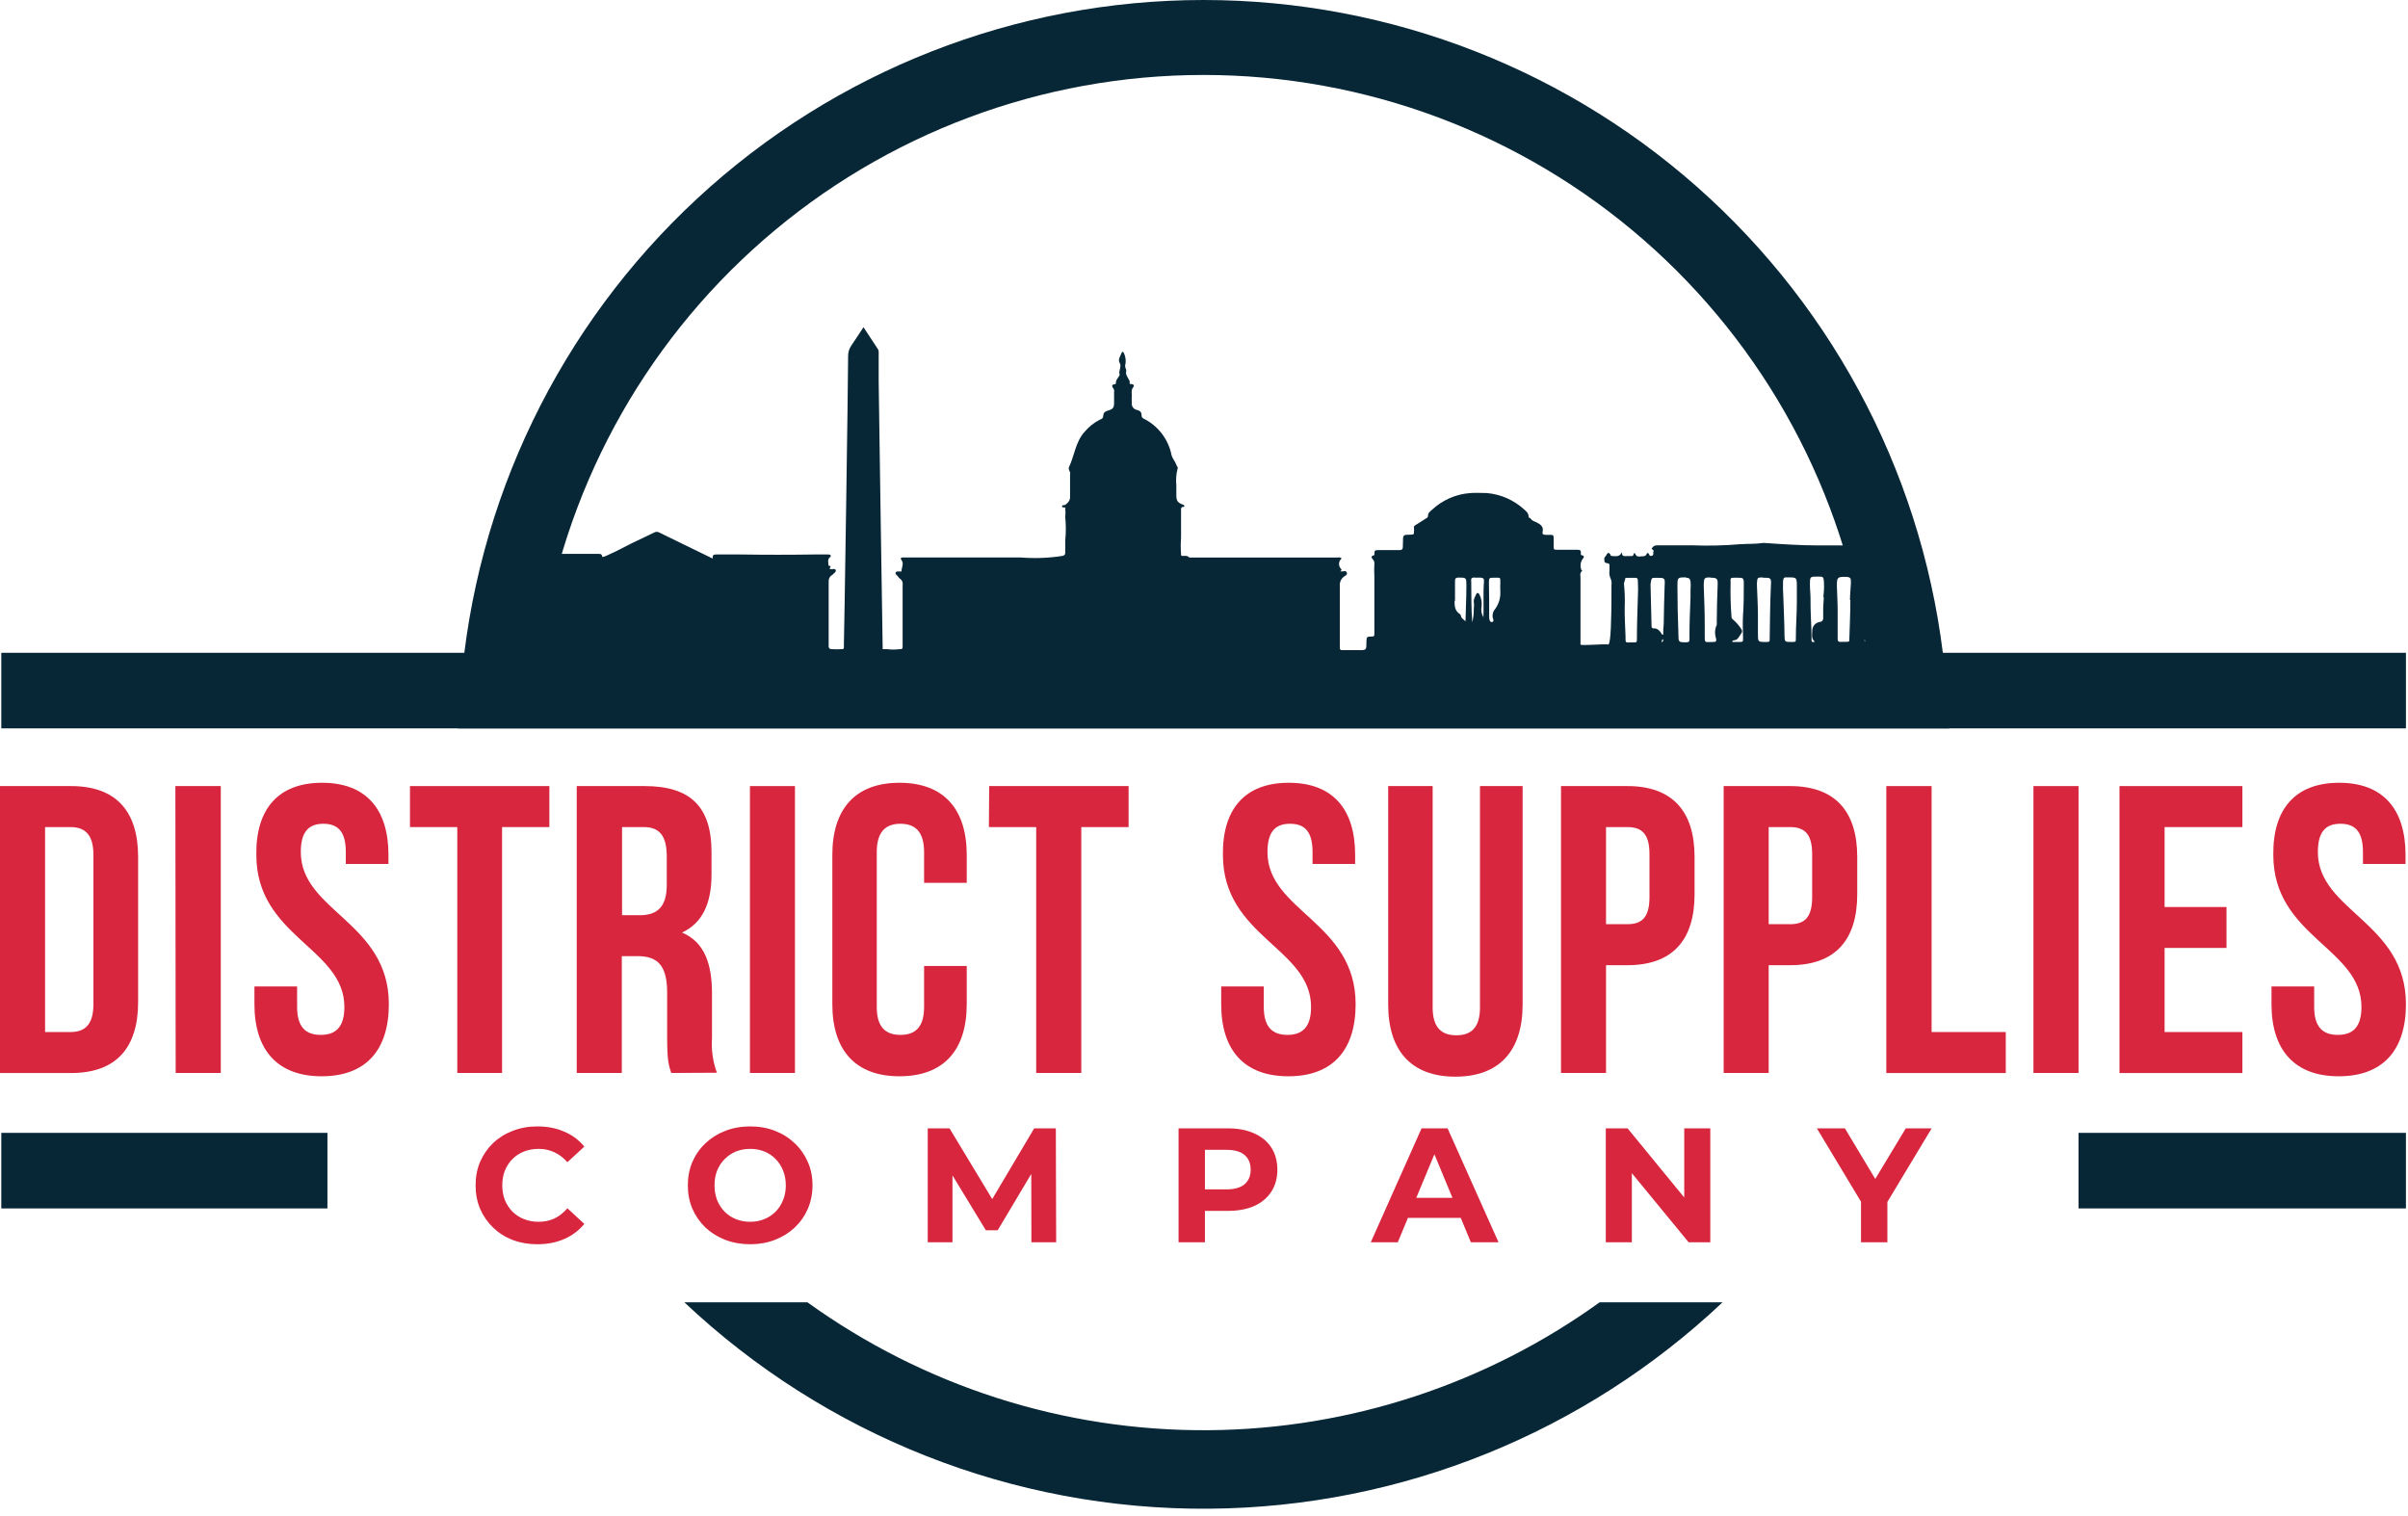
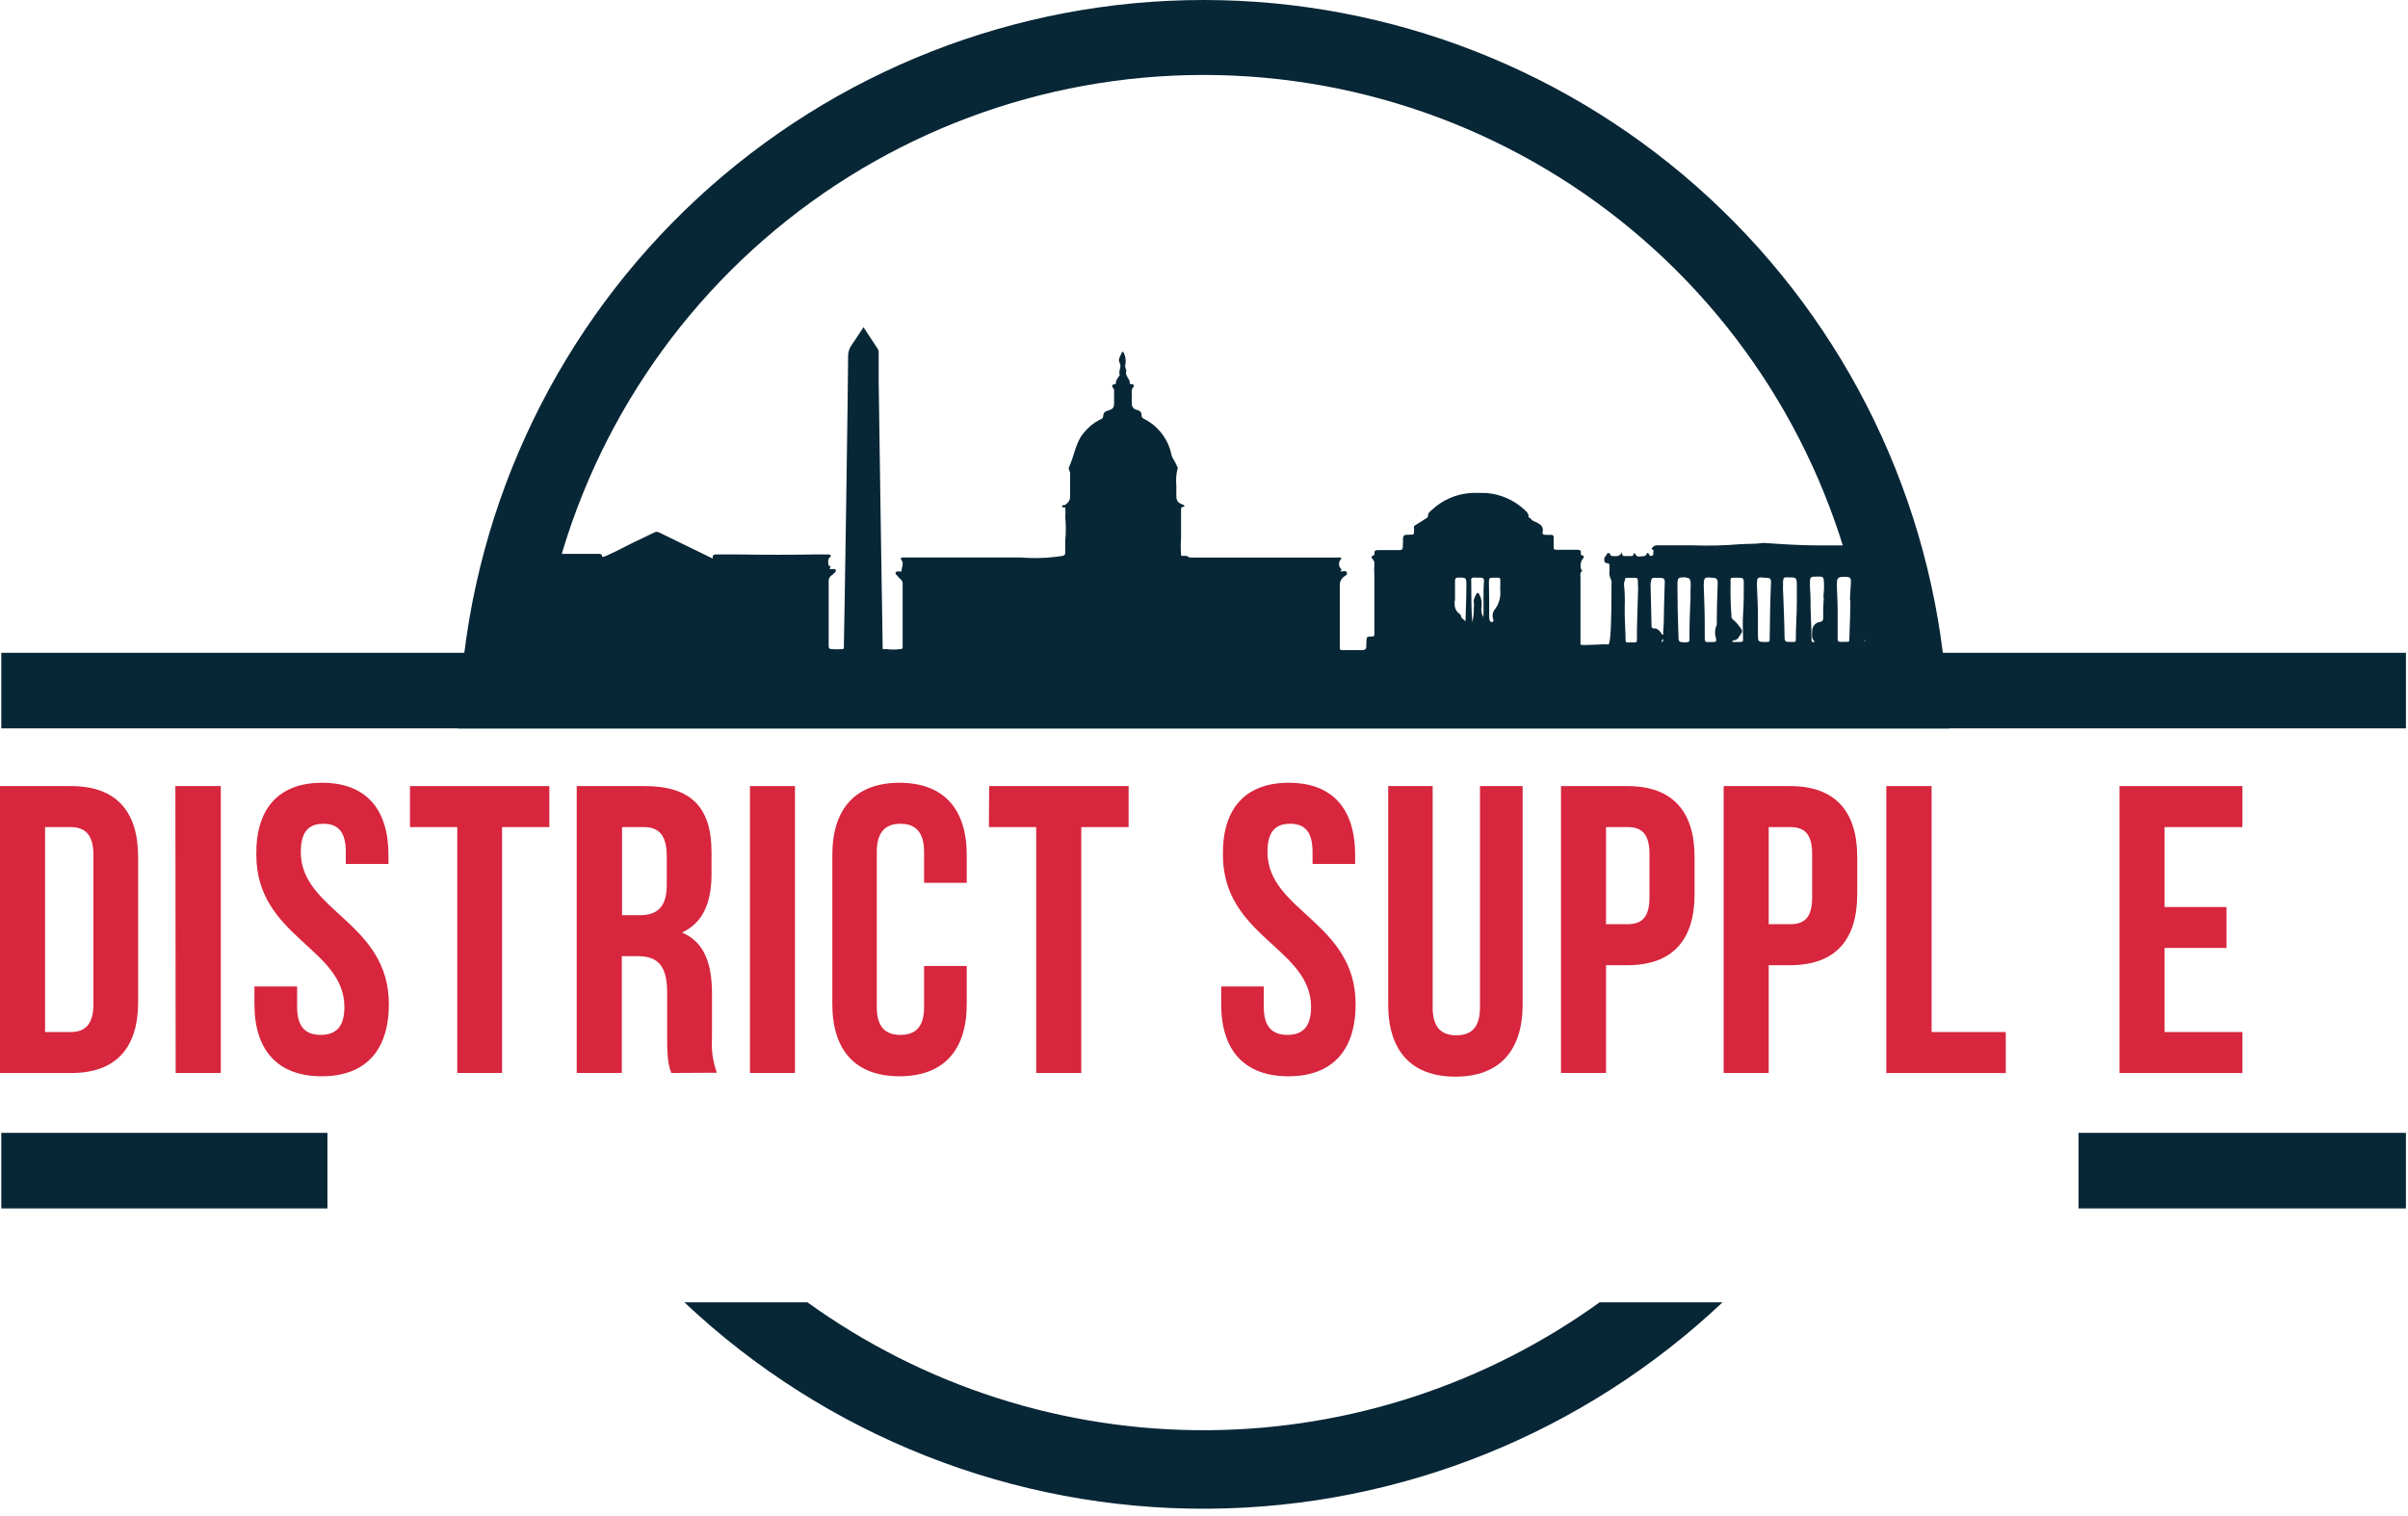
<svg xmlns="http://www.w3.org/2000/svg" width="162" height="102" viewBox="0 0 162 102" fill="none">
  <path d="M125.854 42.872H125.914V42.736C125.914 42.111 125.913 41.487 125.87 40.873L125.327 40.791C125.327 40.216 125.3 39.661 125.327 39.108C125.327 38.923 125.398 38.841 125.589 38.868H125.734C125.674 38.141 125.599 37.413 125.501 36.696H122.346C121.14 36.696 119.939 36.614 118.739 36.533C118.683 36.525 118.626 36.525 118.57 36.533C118.087 36.609 117.602 36.576 117.119 36.614H117.067C115.999 36.705 114.926 36.73 113.855 36.69C113.084 36.69 112.313 36.69 111.542 36.69C111.416 36.69 111.286 36.69 111.189 36.815C111.09 36.94 111.086 36.908 111.189 36.978C111.291 37.049 111.229 37.103 111.223 37.168C111.223 37.233 111.262 37.353 111.137 37.391C111.011 37.429 110.977 37.391 110.934 37.282C110.891 37.174 110.788 37.19 110.772 37.282C110.751 37.375 110.627 37.434 110.517 37.424C110.408 37.413 110.159 37.516 110.056 37.342C109.953 37.168 109.947 37.163 109.878 37.342C109.878 37.407 109.801 37.413 109.745 37.413H109.44C109.282 37.413 109.098 37.462 109.12 37.141C108.951 37.511 108.675 37.407 108.436 37.407C108.354 37.407 108.344 37.337 108.318 37.272C108.291 37.206 108.176 37.163 108.111 37.272C108.078 37.34 108.035 37.404 107.985 37.462C107.899 37.538 107.937 37.652 107.937 37.749C107.937 37.847 108.051 37.891 108.153 37.896C108.256 37.901 108.28 37.967 108.28 38.054C108.28 38.141 108.28 38.276 108.28 38.385C108.25 38.584 108.282 38.787 108.372 38.966C108.418 39.082 108.431 39.207 108.414 39.33C108.414 40.167 108.415 41.003 108.382 41.84C108.382 42.242 108.323 43.388 108.197 43.361C107.964 43.306 106.329 43.464 106.329 43.361C106.329 42.654 106.329 41.188 106.329 40.503C106.329 39.96 106.329 39.417 106.329 38.874C106.329 38.733 106.274 38.581 106.393 38.461C106.512 38.342 106.393 38.39 106.393 38.352C106.342 38.231 106.323 38.098 106.337 37.967C106.351 37.836 106.399 37.711 106.475 37.603C106.557 37.511 106.627 37.391 106.405 37.353C106.346 37.353 106.347 37.266 106.353 37.212C106.38 36.995 106.25 36.984 106.086 36.989H104.809C104.522 36.989 104.523 36.989 104.523 36.69V36.147C104.523 36.038 104.473 35.984 104.364 35.984H103.973C103.832 35.984 103.746 35.935 103.779 35.794C103.865 35.425 103.636 35.278 103.36 35.137C103.235 35.072 103.082 35.05 102.995 34.914C102.909 34.778 102.828 34.882 102.839 34.767C102.839 34.518 102.67 34.393 102.518 34.257C101.827 33.631 100.947 33.249 100.018 33.171C99.648 33.171 99.281 33.143 98.933 33.171C97.958 33.237 97.036 33.641 96.325 34.311C96.2 34.42 96.054 34.523 96.07 34.724C96.07 34.822 95.977 34.849 95.922 34.887C95.71 35.017 95.509 35.164 95.302 35.283C95.096 35.403 95.112 35.414 95.128 35.55C95.149 35.685 95.128 35.664 95.128 35.718C95.128 35.962 95.128 35.962 94.883 35.973C94.384 35.973 94.384 35.973 94.384 36.517C94.384 37.06 94.384 37.011 93.873 37.011H92.732C92.57 37.011 92.446 37.011 92.468 37.239C92.468 37.277 92.466 37.353 92.433 37.358C92.146 37.434 92.32 37.57 92.395 37.679C92.447 37.752 92.471 37.84 92.462 37.929C92.445 38.211 92.445 38.494 92.462 38.776C92.462 40.036 92.462 41.296 92.462 42.578C92.462 42.817 92.46 42.817 92.227 42.828C91.993 42.839 91.934 42.828 91.928 43.127V43.198C91.928 43.741 91.928 43.741 91.423 43.741H90.272C90.18 43.741 90.136 43.686 90.136 43.594C90.136 43.502 90.136 43.458 90.136 43.393C90.136 42.062 90.136 40.731 90.136 39.401C90.129 39.288 90.149 39.176 90.194 39.073C90.24 38.97 90.309 38.88 90.397 38.809C90.479 38.738 90.679 38.684 90.603 38.515C90.527 38.347 90.386 38.461 90.272 38.445C90.24 38.439 90.207 38.439 90.174 38.445C90.174 38.38 90.306 38.396 90.228 38.287C90.18 38.24 90.143 38.182 90.118 38.12C90.093 38.056 90.081 37.989 90.084 37.922C90.087 37.854 90.104 37.788 90.134 37.727C90.164 37.667 90.208 37.613 90.26 37.57C90.158 37.467 90.032 37.511 89.924 37.511C88.712 37.511 87.507 37.511 86.301 37.511C84.253 37.511 82.21 37.511 80.168 37.511C80.115 37.511 80.032 37.511 80.01 37.511C79.895 37.369 79.75 37.402 79.609 37.402C79.467 37.402 79.45 37.402 79.456 37.272C79.428 36.91 79.428 36.547 79.456 36.185V34.306C79.456 34.203 79.457 34.099 79.609 34.105C79.617 34.106 79.626 34.106 79.635 34.103C79.643 34.101 79.65 34.097 79.657 34.091C79.663 34.086 79.669 34.078 79.673 34.071C79.676 34.062 79.677 34.054 79.677 34.045C79.677 33.996 79.646 33.974 79.603 33.958C79.222 33.822 79.139 33.703 79.139 33.312C79.139 33.089 79.139 32.861 79.139 32.644C79.1 32.267 79.129 31.886 79.226 31.519C79.265 31.438 79.176 31.378 79.156 31.308C79.069 31.058 78.88 30.862 78.815 30.612C78.71 30.089 78.487 29.598 78.163 29.174C77.839 28.75 77.423 28.406 76.946 28.168C76.9 28.15 76.86 28.118 76.834 28.076C76.808 28.033 76.796 27.984 76.8 27.934C76.8 27.717 76.685 27.625 76.479 27.576C76.377 27.557 76.287 27.501 76.225 27.419C76.162 27.336 76.132 27.233 76.142 27.131C76.132 26.95 76.132 26.768 76.142 26.587C76.142 26.408 76.093 26.223 76.245 26.044C76.31 25.979 76.288 25.843 76.13 25.843C75.972 25.843 75.994 25.811 76.004 25.724C76.025 25.637 75.929 25.523 75.88 25.425C75.83 25.327 75.702 25.142 75.771 24.958C75.775 24.891 75.757 24.825 75.721 24.768C75.686 24.666 75.686 24.555 75.721 24.453C75.754 24.209 75.714 23.961 75.603 23.741C75.603 23.676 75.477 23.632 75.457 23.741C75.387 23.964 75.18 24.165 75.332 24.425C75.484 24.686 75.217 24.969 75.332 25.224C75.323 25.245 75.311 25.265 75.298 25.284C75.206 25.441 75.054 25.577 75.076 25.789C75.076 25.789 75.036 25.849 75.01 25.854C74.787 25.854 74.776 25.984 74.907 26.136C74.95 26.202 74.966 26.282 74.951 26.359V27.103C74.951 27.429 74.881 27.516 74.57 27.614C74.386 27.668 74.235 27.728 74.224 27.956C74.203 28.184 74.12 28.173 73.989 28.238C73.59 28.441 73.238 28.724 72.953 29.07C72.35 29.748 72.284 30.661 71.914 31.438C71.838 31.601 72.05 31.742 71.99 31.916C71.988 31.939 71.988 31.963 71.99 31.986C71.99 32.454 71.99 32.926 71.99 33.393C71.997 33.48 71.984 33.568 71.95 33.648C71.916 33.728 71.863 33.799 71.796 33.855C71.72 33.926 71.654 34.002 71.535 33.991C71.525 33.988 71.514 33.988 71.503 33.991C71.493 33.993 71.483 33.998 71.475 34.005C71.467 34.012 71.46 34.02 71.455 34.03C71.451 34.04 71.449 34.051 71.449 34.061C71.449 34.143 71.514 34.132 71.567 34.143H71.633C71.693 34.143 71.703 34.143 71.666 34.203C71.687 34.398 71.687 34.594 71.666 34.789C71.717 35.311 71.717 35.837 71.666 36.359C71.666 36.641 71.666 36.902 71.666 37.196C71.666 37.315 71.613 37.364 71.471 37.402C70.541 37.547 69.597 37.582 68.658 37.505C66.116 37.505 63.585 37.505 61.054 37.505C60.953 37.5 60.85 37.5 60.749 37.505C60.63 37.505 60.548 37.543 60.651 37.684C60.83 37.929 60.651 38.173 60.651 38.418C60.651 38.483 60.607 38.445 60.591 38.45H60.39C60.363 38.446 60.333 38.451 60.308 38.465C60.284 38.478 60.265 38.5 60.254 38.526C60.245 38.553 60.246 38.582 60.256 38.609C60.266 38.636 60.284 38.658 60.308 38.673C60.394 38.749 60.459 38.874 60.547 38.934C60.614 38.977 60.667 39.039 60.699 39.113C60.731 39.186 60.74 39.268 60.725 39.346C60.725 40.699 60.725 42.062 60.725 43.398V43.529C60.725 43.621 60.694 43.675 60.591 43.675H60.509C60.233 43.712 59.953 43.712 59.677 43.675H59.623H59.384C59.351 42.046 59.14 27.657 59.113 25.664C59.113 25.023 59.113 24.387 59.113 23.752C59.125 23.662 59.107 23.571 59.063 23.491L58.091 22.014C57.809 22.443 57.548 22.85 57.277 23.241C57.13 23.453 57.053 23.706 57.058 23.964C57.058 25.68 56.799 42.785 56.772 43.442C56.772 43.523 56.81 43.621 56.702 43.675H56.641C56.424 43.689 56.207 43.689 55.99 43.675H55.926C55.88 43.676 55.836 43.658 55.803 43.627C55.771 43.595 55.751 43.552 55.749 43.507C55.749 43.426 55.749 43.35 55.749 43.268C55.749 41.899 55.749 40.525 55.749 39.145C55.74 39.06 55.754 38.974 55.789 38.895C55.825 38.817 55.882 38.75 55.952 38.7C55.985 38.7 56.038 38.657 56.054 38.619C56.075 38.581 56.266 38.488 56.228 38.363C56.189 38.238 56.033 38.298 55.93 38.293C55.827 38.287 55.777 38.293 55.859 38.168C55.942 38.043 55.719 38.103 55.729 38.005C55.75 37.907 55.636 37.641 55.837 37.489C55.946 37.407 55.891 37.309 55.745 37.304H54.811C53.149 37.33 51.487 37.33 49.825 37.304C49.816 37.308 49.805 37.31 49.795 37.31C49.785 37.31 49.774 37.308 49.765 37.304C49.254 37.304 48.738 37.304 48.227 37.304C48.042 37.304 47.918 37.304 47.95 37.581L45.777 36.522L44.897 36.093L44.356 35.827C44.304 35.797 44.243 35.782 44.183 35.782C44.123 35.782 44.065 35.797 44.013 35.827C43.519 36.071 43.024 36.299 42.529 36.538C42.035 36.777 41.503 37.081 40.982 37.304C40.861 37.363 40.739 37.416 40.613 37.462C40.559 37.462 40.505 37.5 40.505 37.407C40.505 37.315 40.417 37.266 40.318 37.266H40.118C39.449 37.266 38.777 37.266 38.109 37.266H36.337C36.121 39.069 36.013 40.882 36.012 42.698C36.012 43.578 36.038 44.447 36.094 45.316H125.836C125.879 44.604 125.906 43.882 125.906 43.143C125.868 43.143 125.832 43.133 125.798 43.116C125.716 43.084 125.732 42.893 125.798 42.844L125.854 42.872ZM119.966 39.069C119.966 38.896 120.043 38.82 120.216 38.847H120.411C120.835 38.847 120.878 38.885 120.884 39.325C120.884 39.765 120.884 40.129 120.884 40.531C120.884 41.334 120.814 42.133 120.818 42.942C120.818 43.187 120.818 43.187 120.557 43.192C120.052 43.192 120.063 43.192 120.052 42.709C120.052 41.943 120.003 41.172 119.976 40.21C119.949 39.823 119.943 39.435 119.956 39.048L119.966 39.069ZM118.593 38.868H118.635C119.107 38.868 119.178 38.868 119.14 39.368C119.086 40.558 119.074 41.753 119.058 42.942C119.058 43.187 119.059 43.187 118.809 43.192C118.266 43.192 118.266 43.192 118.266 42.649V41.449C118.266 40.764 118.226 40.085 118.2 39.406C118.2 39.352 118.2 39.298 118.2 39.238C118.22 38.868 118.232 38.847 118.591 38.847L118.593 38.868ZM116.419 39.151C116.419 38.868 116.419 38.868 116.734 38.868H116.87C117.272 38.868 117.321 38.868 117.315 39.292C117.315 39.982 117.315 40.672 117.265 41.367C117.226 41.91 117.265 42.41 117.265 42.937C117.265 43.187 117.267 43.187 117.001 43.192H116.544C116.539 43.174 116.539 43.156 116.544 43.138C116.544 43.138 116.593 43.084 116.614 43.084C116.934 43.084 117.005 42.79 117.157 42.595C117.185 42.558 117.199 42.513 117.199 42.467C117.199 42.421 117.185 42.376 117.157 42.339C117.008 42.102 116.825 41.888 116.614 41.704C116.548 41.65 116.5 41.617 116.489 41.525C116.428 40.728 116.408 39.928 116.429 39.129L116.419 39.151ZM115.05 38.868H115.09C115.503 38.868 115.573 38.923 115.557 39.336C115.524 40.194 115.497 41.052 115.497 41.91C115.508 41.953 115.508 41.998 115.497 42.041C115.364 42.323 115.346 42.647 115.447 42.942C115.49 43.154 115.448 43.198 115.23 43.192C114.644 43.192 114.687 43.301 114.687 42.649C114.687 42.41 114.687 42.182 114.687 41.943C114.687 41.112 114.65 40.275 114.621 39.439C114.621 39.385 114.621 39.33 114.621 39.276C114.641 38.879 114.675 38.847 115.062 38.847L115.05 38.868ZM113.42 38.868C113.621 38.868 113.693 38.928 113.731 39.113C113.75 39.293 113.75 39.476 113.731 39.656C113.731 39.825 113.731 39.987 113.731 40.199C113.692 41.106 113.654 42.046 113.661 42.997C113.661 43.154 113.629 43.208 113.46 43.214C112.917 43.214 112.917 43.214 112.917 42.671C112.874 41.584 112.851 40.498 112.851 39.412C112.851 38.836 112.872 38.847 113.438 38.841L113.42 38.868ZM111.058 39.167C111.118 38.874 111.118 38.874 111.417 38.874H111.483C111.989 38.874 112.027 38.874 111.989 39.417C111.956 40.27 111.945 41.128 111.928 41.986C111.903 42.224 111.891 42.464 111.894 42.703C111.769 42.703 111.769 42.595 111.726 42.546C111.607 42.405 111.489 42.258 111.261 42.28C111.152 42.28 111.109 42.231 111.109 42.122L111.042 39.352C111.04 39.28 111.051 39.208 111.074 39.14L111.058 39.167ZM111.83 43.192C111.83 43.192 111.78 43.192 111.776 43.192C111.776 43.192 111.803 43.062 111.868 42.997C111.901 43.045 111.922 43.116 111.846 43.165L111.83 43.192ZM109.326 38.955C109.326 38.868 109.411 38.879 109.477 38.874C109.645 38.874 109.808 38.874 109.982 38.874C110.156 38.874 110.173 38.907 110.188 39.059C110.21 39.435 110.21 39.812 110.188 40.188C110.162 41.117 110.124 42.041 110.124 42.964C110.124 43.214 110.122 43.225 109.862 43.219C109.286 43.219 109.373 43.322 109.356 42.736C109.336 42.149 109.288 41.405 109.304 40.84C109.325 40.275 109.303 39.754 109.254 39.303C109.254 39.135 109.336 39.042 109.34 38.928L109.326 38.955ZM100.168 39.184C100.168 38.89 100.201 38.863 100.505 38.868C100.999 38.868 100.929 38.809 100.934 39.287C100.926 39.442 100.926 39.598 100.934 39.754C100.969 40.23 100.818 40.7 100.515 41.068C100.458 41.158 100.424 41.26 100.415 41.366C100.405 41.472 100.421 41.578 100.461 41.677C100.461 41.742 100.505 41.812 100.409 41.84C100.391 41.847 100.372 41.851 100.353 41.851C100.333 41.851 100.314 41.846 100.296 41.838C100.279 41.83 100.263 41.818 100.25 41.803C100.238 41.789 100.23 41.771 100.224 41.753C100.195 41.667 100.181 41.577 100.184 41.487V40.319L100.168 39.184ZM99.222 38.863H99.591C99.786 38.863 99.852 38.939 99.835 39.129C99.77 39.977 99.836 40.824 99.793 41.698C99.793 41.622 99.793 41.552 99.793 41.519C99.663 41.298 99.621 41.037 99.675 40.786C99.708 40.506 99.652 40.223 99.517 39.977C99.463 39.873 99.363 39.857 99.314 39.977C99.265 40.096 99.119 40.297 99.152 40.52C99.185 40.742 99.152 40.813 99.152 40.954C99.154 41.263 99.12 41.572 99.049 41.872C98.967 40.922 98.996 40.042 98.979 39.156C98.947 38.907 99.001 38.858 99.198 38.852L99.222 38.863ZM97.887 40.427C97.887 39.982 97.887 39.537 97.887 39.091C97.887 38.923 97.936 38.863 98.109 38.858C98.652 38.858 98.653 38.858 98.653 39.401C98.653 40.178 98.613 40.954 98.592 41.802C98.451 41.655 98.305 41.601 98.284 41.432C98.282 41.411 98.276 41.39 98.266 41.371C98.255 41.353 98.241 41.336 98.224 41.324C97.859 41.085 97.853 40.759 97.859 40.416L97.887 40.427ZM122.698 40.194C122.66 40.647 122.646 41.102 122.656 41.557C122.663 41.592 122.659 41.628 122.65 41.663C122.641 41.697 122.625 41.729 122.602 41.757C122.579 41.784 122.552 41.806 122.52 41.822C122.488 41.837 122.451 41.845 122.416 41.845C122.285 41.868 122.164 41.933 122.075 42.032C121.985 42.13 121.933 42.256 121.923 42.388C121.923 42.654 121.824 42.931 122.091 43.176C121.978 43.203 121.888 43.23 121.872 43.089V42.986C121.872 42.09 121.792 41.188 121.804 40.27C121.804 39.955 121.764 39.645 121.764 39.336C121.764 38.792 121.765 38.792 122.281 38.792C122.672 38.792 122.683 38.792 122.71 39.194C122.722 39.524 122.708 39.855 122.67 40.183L122.698 40.194ZM124.485 40.379C124.485 41.237 124.443 42.09 124.417 42.948C124.417 43.176 124.416 43.187 124.172 43.181C123.58 43.181 123.629 43.274 123.629 42.676C123.629 42.079 123.629 41.59 123.629 41.047C123.629 40.503 123.589 39.96 123.579 39.45C123.579 39.417 123.579 39.385 123.579 39.352C123.579 38.885 123.627 38.809 124.078 38.809C124.529 38.809 124.53 38.879 124.519 39.265C124.498 39.651 124.459 40.015 124.459 40.368L124.485 40.379ZM125.507 43.176C125.454 43.176 125.437 43.138 125.437 43.089C125.435 43.075 125.437 43.062 125.441 43.049C125.445 43.035 125.45 43.023 125.459 43.013C125.468 43.002 125.479 42.993 125.491 42.987C125.503 42.98 125.516 42.976 125.529 42.975C125.599 42.975 125.605 43.029 125.611 43.062C125.611 43.094 125.545 43.17 125.479 43.165L125.507 43.176Z" fill="#072636" />
  <path d="M131.129 49.004H30.794L31 46.288C31.965 33.696 37.649 21.932 46.914 13.35C56.179 4.768 68.343 0 80.972 0C93.602 0 105.765 4.768 115.03 13.35C124.295 21.932 129.979 33.696 130.945 46.288L131.129 49.004ZM36.335 43.92H125.588C124.099 33.145 118.763 23.272 110.561 16.126C102.36 8.98 91.85 5.043 80.972 5.043C70.094 5.043 59.584 8.98 51.383 16.126C43.182 23.272 37.843 33.145 36.355 43.92H36.335Z" fill="#072636" />
  <path d="M0.087 43.92H161.861V49.004H0.087V43.92Z" fill="#072636" />
  <path d="M0.087 76.217V81.301H22.028V76.217H0.087ZM139.834 76.217V81.301H161.861V76.217H139.834ZM46.042 87.619C55.501 96.544 68.116 101.605 81.345 101.505C94.314 101.407 106.622 96.361 115.886 87.619H107.616C100.043 93.075 90.876 96.15 81.305 96.223C71.501 96.297 62.081 93.21 54.322 87.619H46.042Z" fill="#072636" />
  <path d="M0 52.887H4.773C7.807 52.887 9.292 54.569 9.292 57.661V67.42C9.292 70.507 7.807 72.193 4.773 72.193H0V52.887ZM3.033 55.645V69.435H4.741C5.707 69.435 6.285 68.942 6.285 67.563V57.517C6.285 56.139 5.707 55.645 4.741 55.645H3.033Z" fill="#D7263D" />
  <path d="M11.799 52.887H14.854V72.188H11.819L11.799 52.887Z" fill="#D7263D" />
  <path d="M21.668 52.664C24.617 52.664 26.134 54.431 26.134 57.517V58.127H23.265V57.327C23.265 55.947 22.735 55.422 21.754 55.422C20.773 55.422 20.236 55.953 20.236 57.327C20.236 61.299 26.16 62.042 26.16 67.558C26.16 70.645 24.617 72.411 21.642 72.411C18.666 72.411 17.117 70.645 17.117 67.558V66.37H19.988V67.749C19.988 69.128 20.591 69.626 21.577 69.626C22.564 69.626 23.169 69.128 23.169 67.749C23.169 63.776 17.245 63.033 17.245 57.517C17.202 54.431 18.719 52.664 21.668 52.664Z" fill="#D7263D" />
  <path d="M27.582 52.887H36.959V55.645H33.777V72.188H30.764V55.645H27.582V52.887Z" fill="#D7263D" />
  <path d="M45.159 72.188C44.995 71.69 44.883 71.387 44.883 69.817V66.783C44.883 64.991 44.273 64.328 42.894 64.328H41.833V72.188H38.8V52.887H43.377C46.522 52.887 47.868 54.351 47.868 57.327V58.828C47.868 60.811 47.238 62.111 45.885 62.742C47.402 63.378 47.9 64.863 47.9 66.852V69.828C47.844 70.624 47.956 71.422 48.229 72.172L45.159 72.188ZM41.849 55.645V61.575H43.032C44.167 61.575 44.857 61.076 44.857 59.533V57.629C44.857 56.25 44.384 55.645 43.307 55.645H41.849Z" fill="#D7263D" />
  <path d="M50.453 52.887H53.481V72.188H50.453V52.887Z" fill="#D7263D" />
  <path d="M65.038 64.991V67.558C65.038 70.645 63.494 72.411 60.513 72.411C57.532 72.411 55.996 70.645 55.996 67.558V57.517C55.996 54.431 57.537 52.664 60.513 52.664C63.488 52.664 65.038 54.431 65.038 57.517V59.395H62.169V57.327C62.169 55.947 61.563 55.422 60.577 55.422C59.59 55.422 58.985 55.953 58.985 57.327V67.749C58.985 69.128 59.596 69.626 60.577 69.626C61.558 69.626 62.169 69.128 62.169 67.749V64.991H65.038Z" fill="#D7263D" />
-   <path d="M66.549 52.887H75.928V55.645H72.744V72.188H69.711V55.645H66.529L66.549 52.887Z" fill="#D7263D" />
+   <path d="M66.549 52.887H75.928V55.645H72.744V72.188H69.711V55.645H66.529Z" fill="#D7263D" />
  <path d="M86.702 52.664C89.656 52.664 91.168 54.431 91.168 57.517V58.127H88.303V57.327C88.303 55.947 87.775 55.422 86.788 55.422C85.801 55.422 85.27 55.953 85.27 57.327C85.27 61.299 91.201 62.042 91.201 67.558C91.201 70.645 89.656 72.411 86.676 72.411C83.695 72.411 82.157 70.645 82.157 67.558V66.37H85.022V67.749C85.022 69.128 85.63 69.626 86.612 69.626C87.593 69.626 88.203 69.128 88.203 67.749C88.203 63.776 82.273 63.033 82.273 57.517C82.234 54.431 83.753 52.664 86.702 52.664Z" fill="#D7263D" />
  <path d="M96.383 52.887V67.775C96.383 69.154 96.989 69.653 97.975 69.653C98.962 69.653 99.567 69.154 99.567 67.775V52.887H102.436V67.584C102.436 70.671 100.892 72.437 97.911 72.437C94.93 72.437 93.392 70.671 93.392 67.584V52.887H96.383Z" fill="#D7263D" />
  <path d="M114.003 57.655V60.164C114.003 63.256 112.513 64.938 109.479 64.938H108.047V72.188H105.018V52.887H109.485C112.513 52.887 114.003 54.584 114.003 57.655ZM108.047 55.645V62.18H109.479C110.444 62.18 110.97 61.739 110.97 60.36V57.465C110.97 56.085 110.439 55.645 109.479 55.645H108.047Z" fill="#D7263D" />
  <path d="M124.947 57.655V60.164C124.947 63.256 123.456 64.938 120.428 64.938H118.99V72.188H115.961V52.887H120.428C123.456 52.887 124.947 54.584 124.947 57.655ZM118.99 55.645V62.18H120.428C121.393 62.18 121.914 61.739 121.914 60.36V57.465C121.914 56.085 121.383 55.645 120.428 55.645H118.99Z" fill="#D7263D" />
  <path d="M126.904 52.887H129.95V69.435H134.94V72.193H126.904V52.887Z" fill="#D7263D" />
-   <path d="M136.802 52.887H139.835V72.188H136.802V52.887Z" fill="#D7263D" />
  <path d="M145.625 61.023H149.789V63.776H145.625V69.435H150.859V72.193H142.591V52.887H150.859V55.645H145.625V61.023Z" fill="#D7263D" />
-   <path d="M157.368 52.664C160.317 52.664 161.834 54.431 161.834 57.517V58.127H158.97V57.327C158.97 55.947 158.44 55.422 157.454 55.422C156.467 55.422 155.936 55.953 155.936 57.327C155.936 61.299 161.861 62.042 161.861 67.558C161.861 70.645 160.317 72.411 157.342 72.411C154.366 72.411 152.817 70.645 152.817 67.558V66.37H155.688V67.749C155.688 69.128 156.291 69.626 157.278 69.626C158.264 69.626 158.869 69.128 158.869 67.749C158.869 63.776 152.939 63.033 152.939 57.517C152.9 54.431 154.419 52.664 157.368 52.664Z" fill="#D7263D" />
-   <path d="M36.146 83.712C35.554 83.712 35.003 83.617 34.492 83.427C33.989 83.23 33.551 82.952 33.178 82.595C32.806 82.237 32.514 81.817 32.302 81.335C32.098 80.854 31.996 80.324 31.996 79.748C31.996 79.171 32.098 78.642 32.302 78.16C32.514 77.678 32.806 77.258 33.178 76.9C33.558 76.543 34 76.269 34.503 76.079C35.007 75.882 35.558 75.784 36.157 75.784C36.821 75.784 37.42 75.9 37.953 76.134C38.493 76.36 38.945 76.696 39.31 77.141L38.172 78.193C37.909 77.893 37.617 77.671 37.296 77.525C36.974 77.371 36.624 77.295 36.244 77.295C35.887 77.295 35.558 77.353 35.259 77.47C34.959 77.587 34.7 77.755 34.481 77.974C34.262 78.193 34.091 78.452 33.967 78.751C33.85 79.05 33.791 79.383 33.791 79.748C33.791 80.113 33.85 80.445 33.967 80.744C34.091 81.043 34.262 81.302 34.481 81.522C34.7 81.74 34.959 81.909 35.259 82.025C35.558 82.142 35.887 82.201 36.244 82.201C36.624 82.201 36.974 82.127 37.296 81.981C37.617 81.828 37.909 81.598 38.172 81.292L39.31 82.343C38.945 82.788 38.493 83.128 37.953 83.361C37.42 83.595 36.817 83.712 36.146 83.712ZM50.479 83.712C49.873 83.712 49.311 83.613 48.793 83.416C48.282 83.219 47.837 82.941 47.457 82.584C47.085 82.226 46.792 81.806 46.581 81.324C46.376 80.843 46.274 80.317 46.274 79.748C46.274 79.178 46.376 78.653 46.581 78.171C46.792 77.689 47.088 77.269 47.468 76.911C47.847 76.554 48.293 76.276 48.804 76.079C49.315 75.882 49.87 75.784 50.468 75.784C51.074 75.784 51.629 75.882 52.133 76.079C52.644 76.276 53.085 76.554 53.458 76.911C53.837 77.269 54.133 77.689 54.345 78.171C54.556 78.645 54.662 79.171 54.662 79.748C54.662 80.317 54.556 80.846 54.345 81.335C54.133 81.817 53.837 82.237 53.458 82.595C53.085 82.945 52.644 83.219 52.133 83.416C51.629 83.613 51.078 83.712 50.479 83.712ZM50.468 82.201C50.811 82.201 51.125 82.142 51.41 82.025C51.702 81.909 51.957 81.74 52.176 81.522C52.395 81.302 52.563 81.043 52.68 80.744C52.804 80.445 52.866 80.113 52.866 79.748C52.866 79.383 52.804 79.05 52.68 78.751C52.563 78.452 52.395 78.193 52.176 77.974C51.965 77.755 51.713 77.587 51.421 77.47C51.129 77.353 50.811 77.295 50.468 77.295C50.125 77.295 49.807 77.353 49.515 77.47C49.23 77.587 48.979 77.755 48.76 77.974C48.541 78.193 48.369 78.452 48.245 78.751C48.128 79.05 48.07 79.383 48.07 79.748C48.07 80.105 48.128 80.438 48.245 80.744C48.369 81.043 48.537 81.302 48.749 81.522C48.968 81.74 49.223 81.909 49.515 82.025C49.807 82.142 50.125 82.201 50.468 82.201ZM62.414 83.58V75.915H63.881L67.145 81.324H66.367L69.576 75.915H71.032L71.054 83.58H69.389L69.378 78.466H69.685L67.122 82.77H66.323L63.706 78.466H64.078V83.58H62.414ZM79.288 83.58V75.915H82.606C83.292 75.915 83.883 76.028 84.38 76.254C84.876 76.473 85.26 76.791 85.53 77.207C85.8 77.623 85.935 78.12 85.935 78.696C85.935 79.266 85.8 79.758 85.53 80.175C85.26 80.591 84.876 80.912 84.38 81.138C83.883 81.357 83.292 81.467 82.606 81.467H80.273L81.062 80.667V83.58H79.288ZM81.062 80.865L80.273 80.021H82.507C83.055 80.021 83.464 79.904 83.734 79.671C84.004 79.437 84.139 79.112 84.139 78.696C84.139 78.273 84.004 77.944 83.734 77.711C83.464 77.477 83.055 77.36 82.507 77.36H80.273L81.062 76.517V80.865ZM92.22 83.58L95.636 75.915H97.388L100.815 83.58H98.954L96.151 76.813H96.852L94.037 83.58H92.22ZM93.928 81.938L94.399 80.591H98.341L98.823 81.938H93.928ZM108.031 83.58V75.915H109.498L114.021 81.434H113.309V75.915H115.061V83.58H113.605L109.071 78.061H109.783V83.58H108.031ZM125.201 83.58V80.448L125.606 81.522L122.233 75.915H124.117L126.701 80.219H125.617L128.212 75.915H129.953L126.58 81.522L126.974 80.448V83.58H125.201Z" fill="#D7263D" />
</svg>